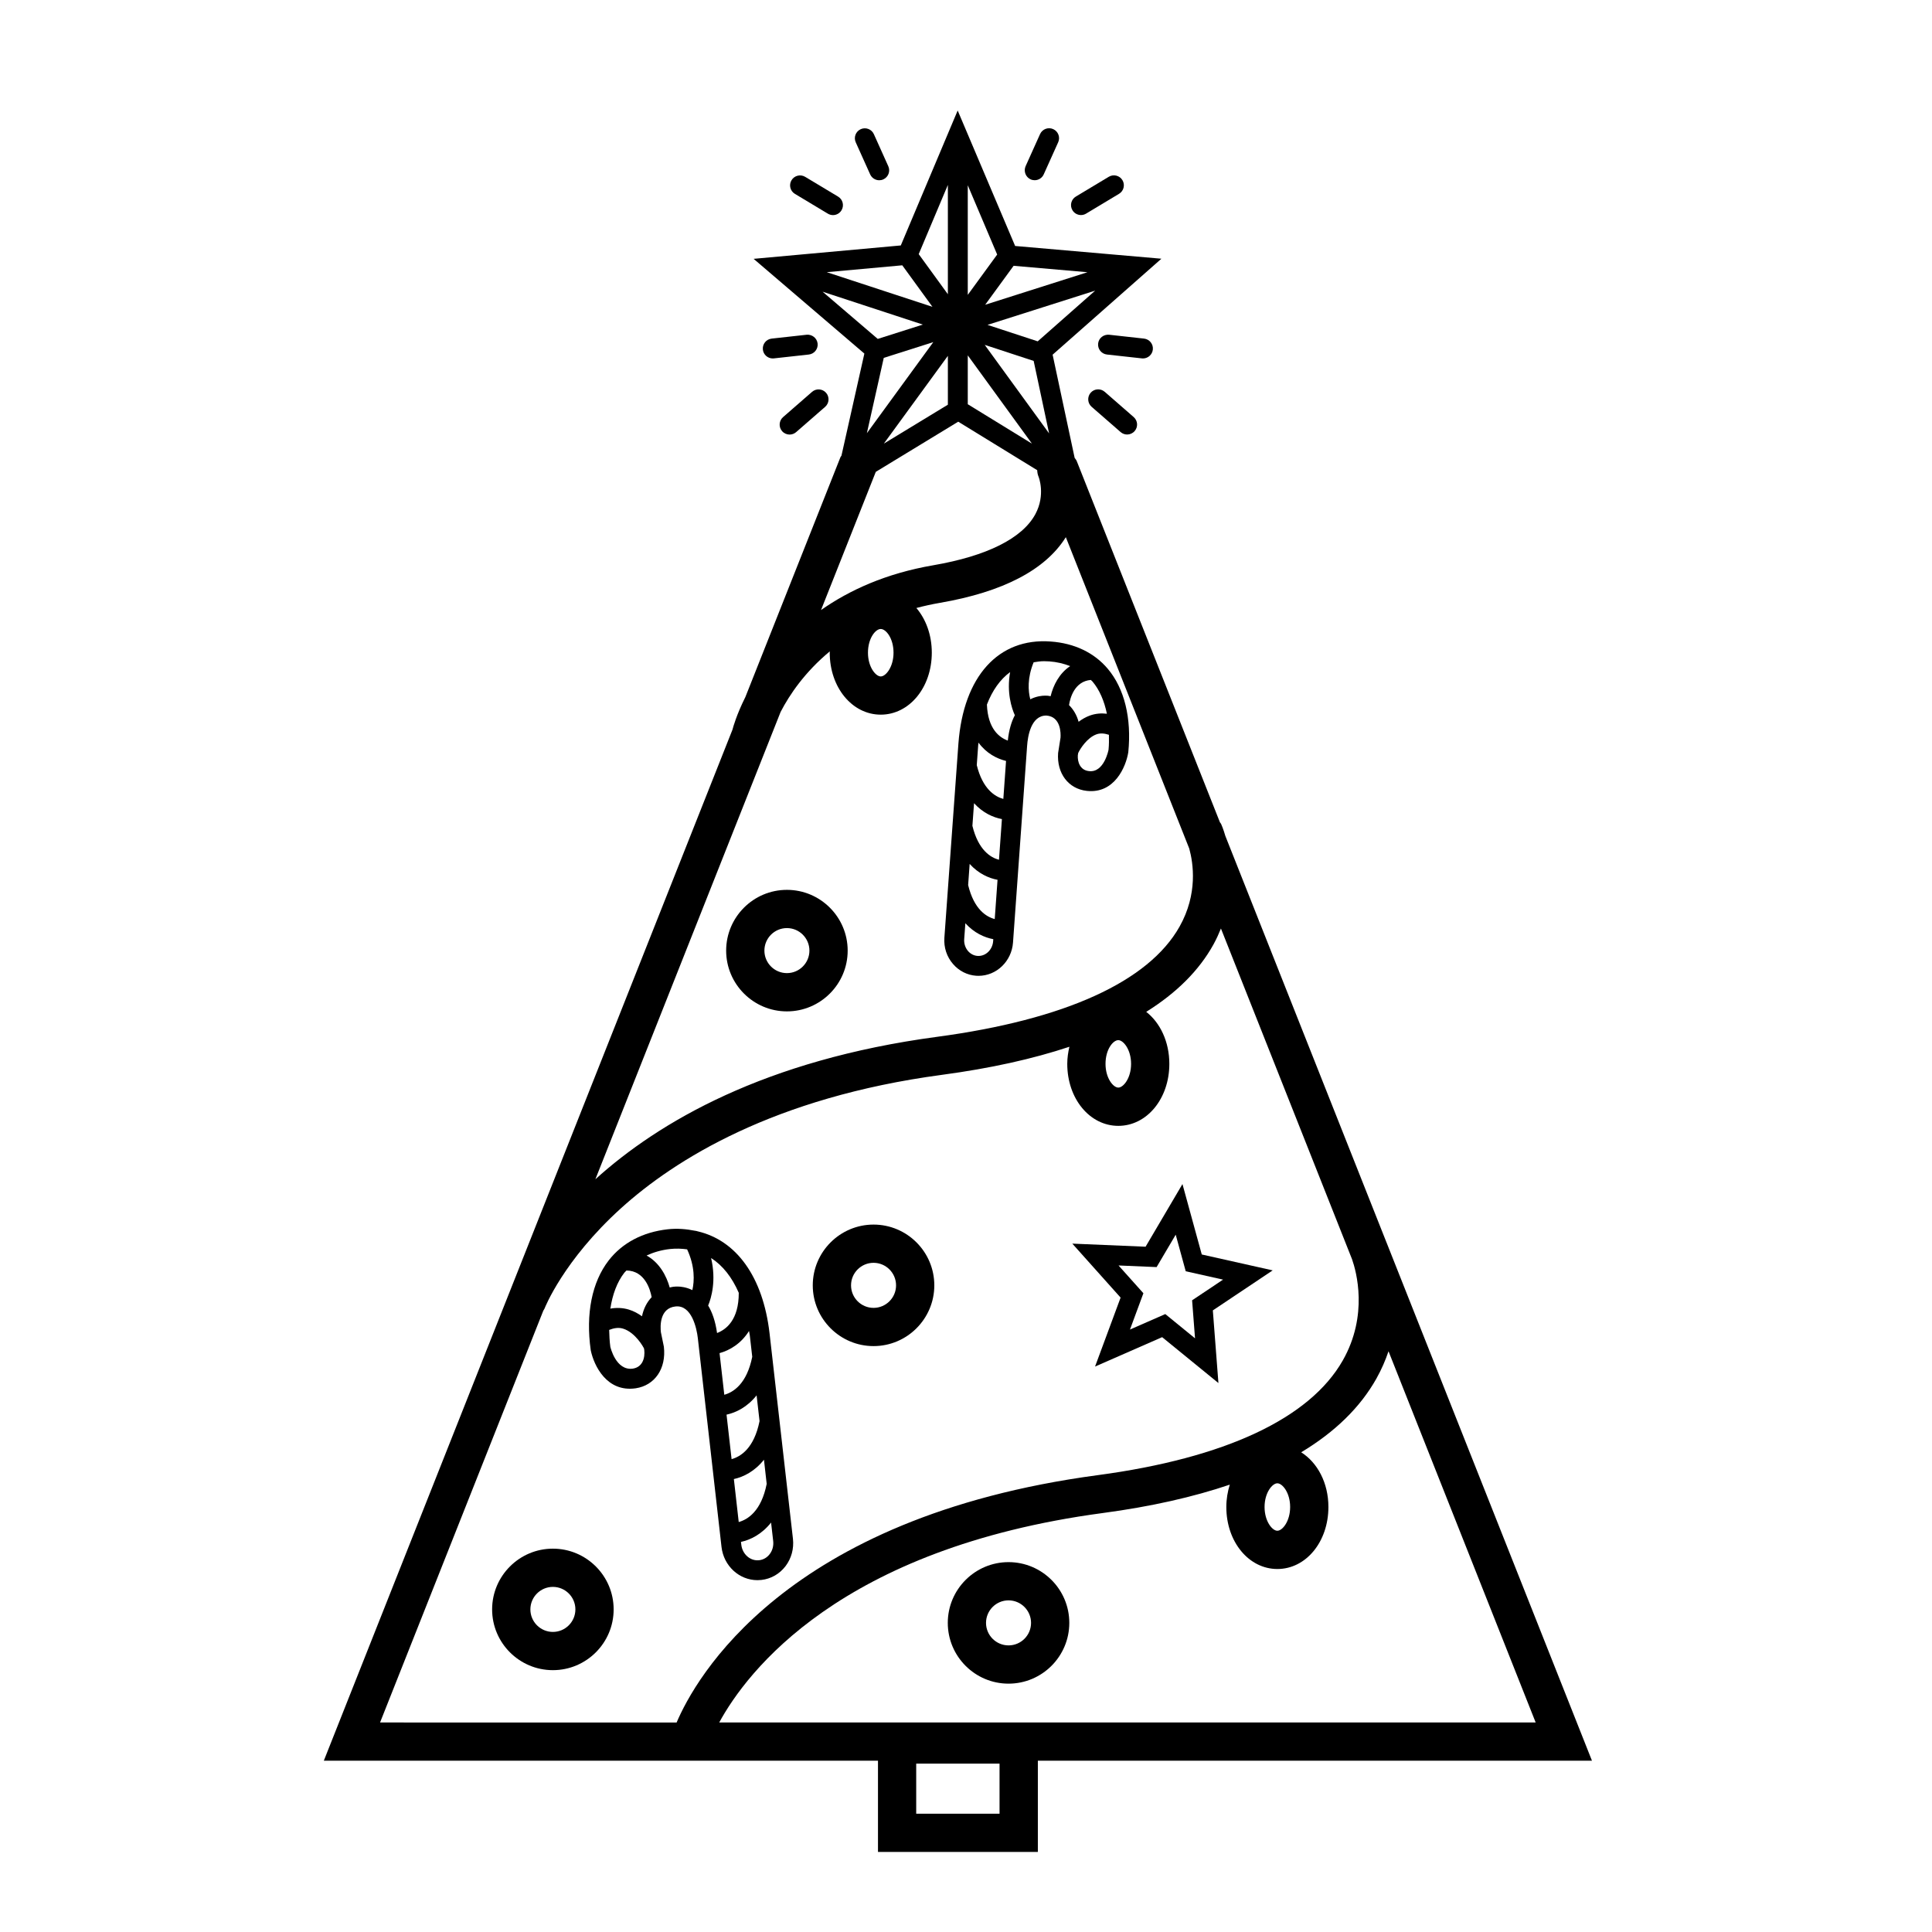
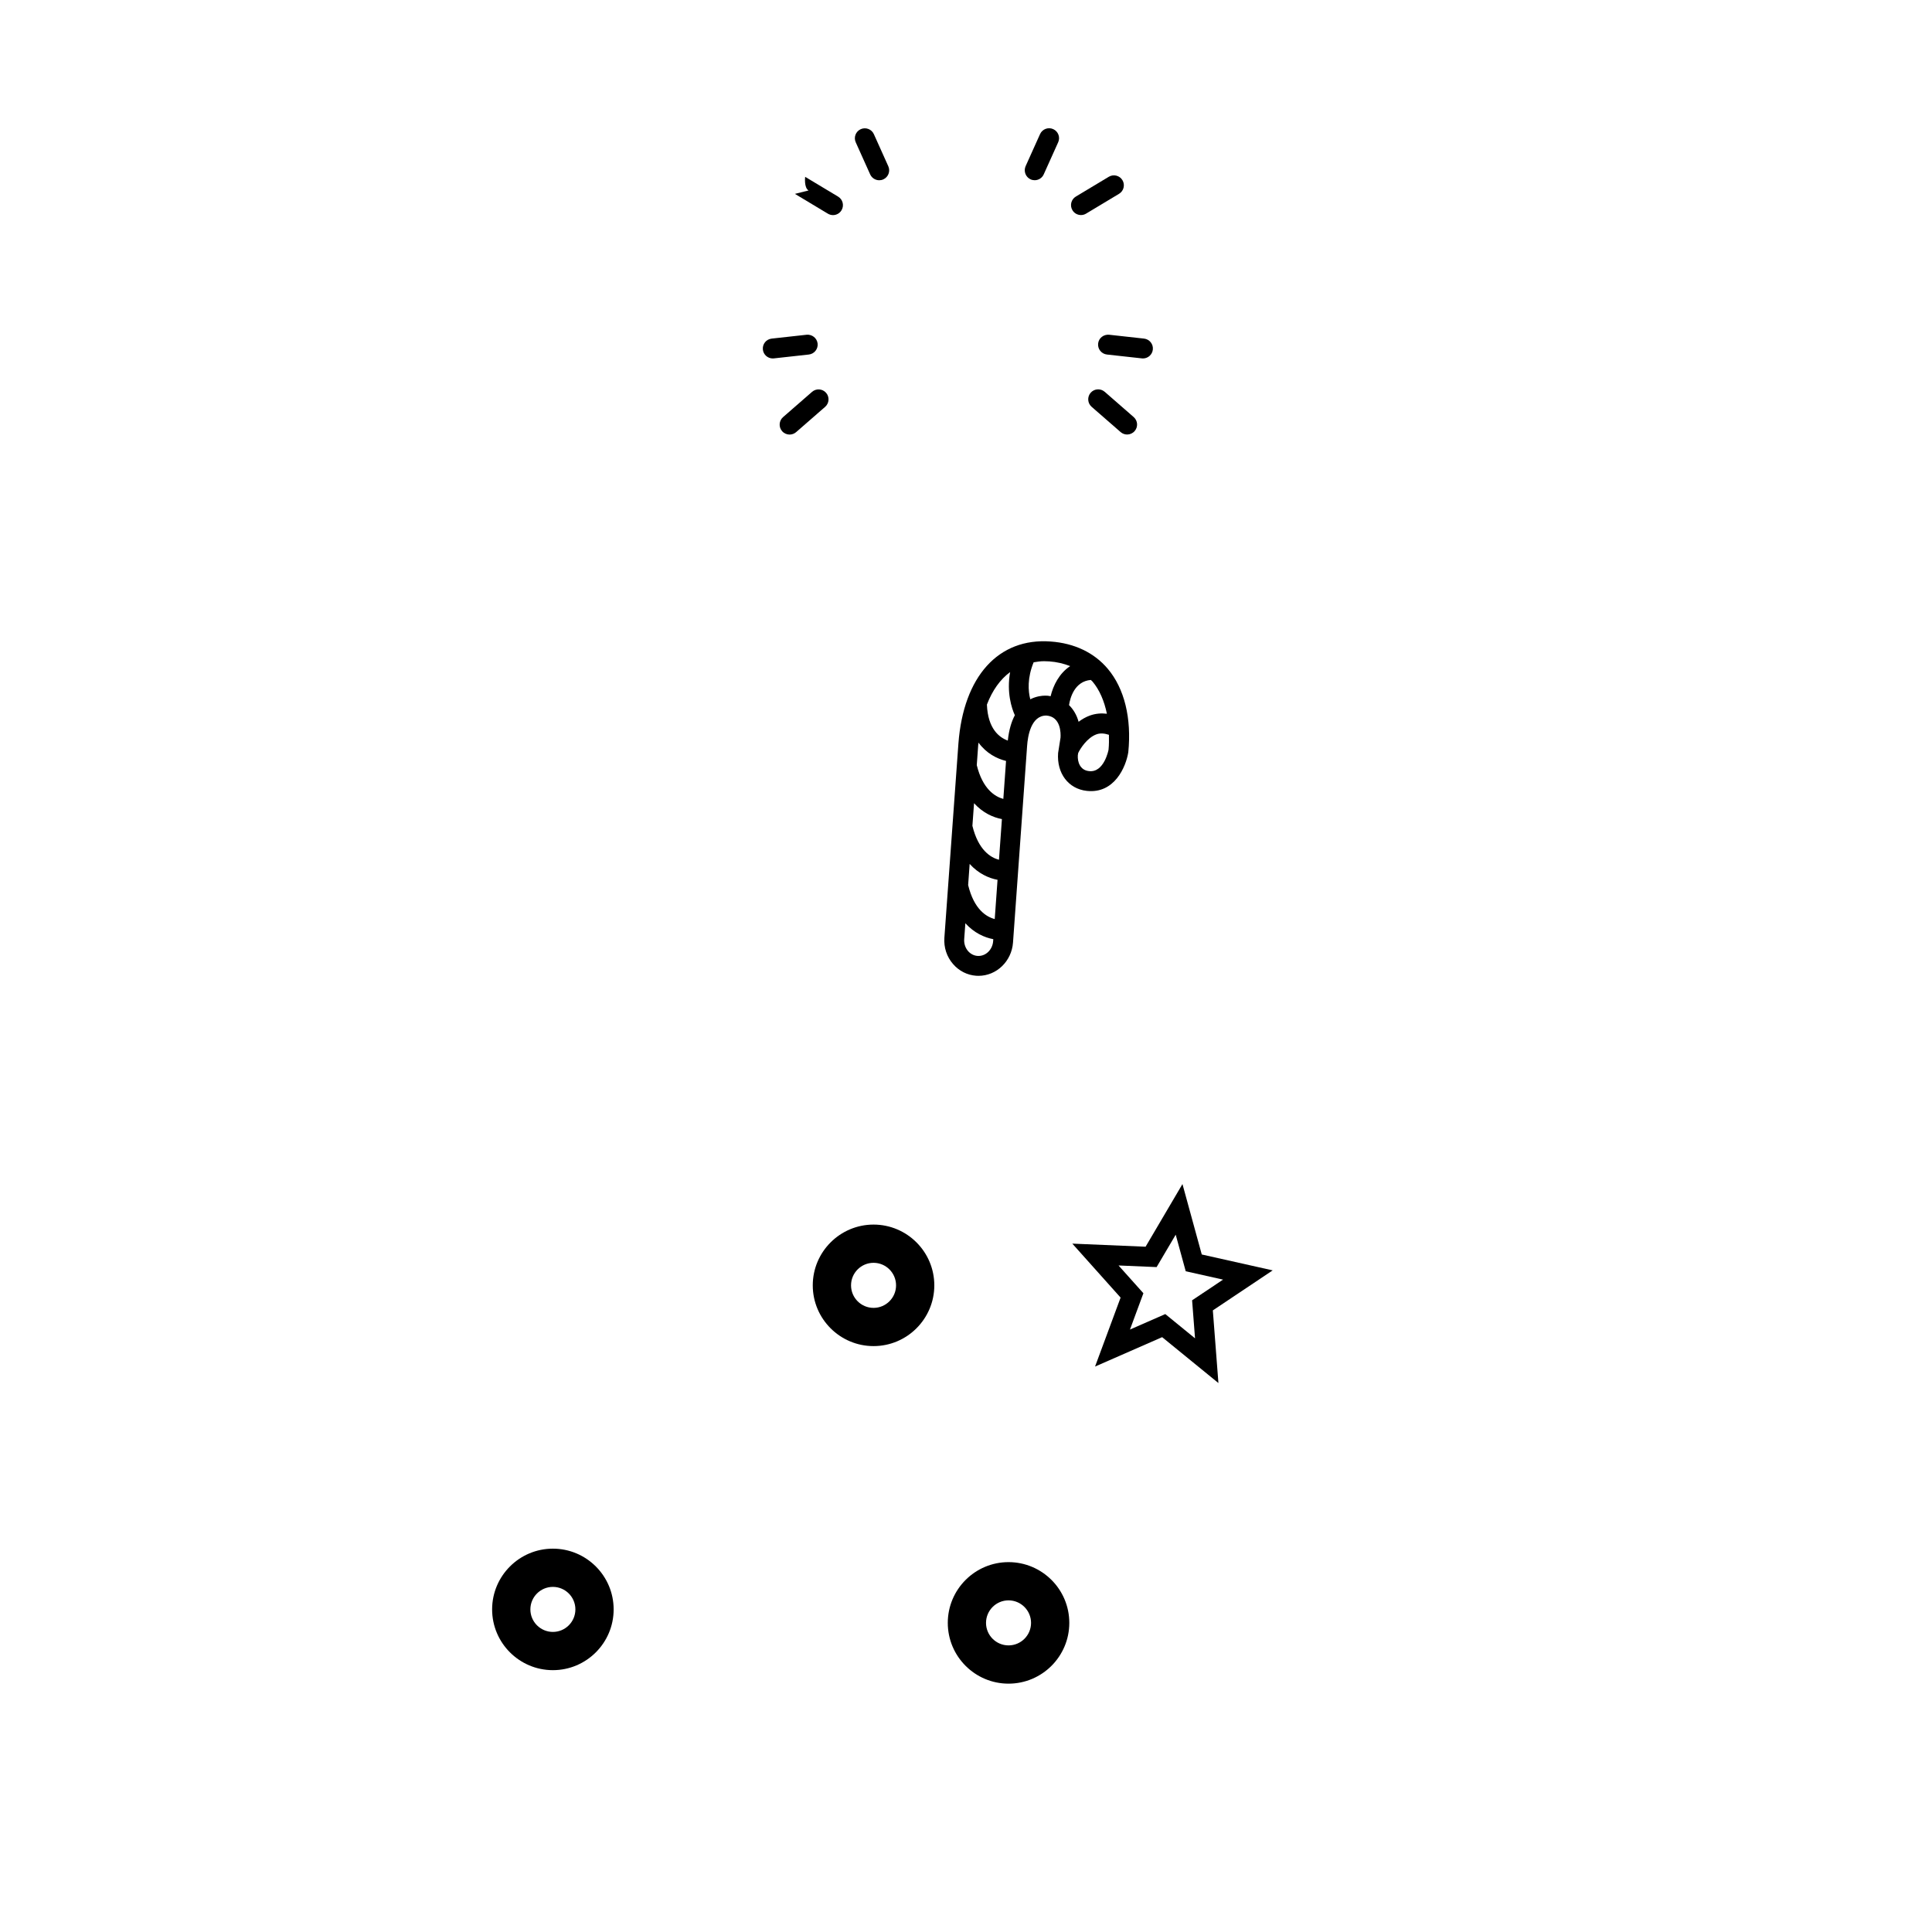
<svg xmlns="http://www.w3.org/2000/svg" fill="#000000" width="800px" height="800px" version="1.1" viewBox="144 144 512 512">
  <g>
    <path d="m422.46 314.01c-13.895-1.047-23.137 9.297-24.469 27.016-0.047 0.609-3.719 51.465-3.719 51.465-0.188 2.594 0.629 5.078 2.309 7.004 1.582 1.824 3.754 2.922 6.106 3.09 0.215 0.016 0.43 0.02 0.641 0.02 4.766 0 8.77-3.871 9.129-8.801l3.742-52.199c0.172-2.398 0.977-7.977 5.082-7.977h0.016c3.856 0.281 3.836 4.727 3.754 5.856l-0.641 4.082c-0.387 5.371 2.731 9.496 7.598 10.027 7.344 0.812 10.379-6.379 11-10.23 0.906-9.043-1.027-16.898-5.43-22.121-3.606-4.277-8.832-6.777-15.117-7.231zm7.379 21.27c-0.488-1.785-1.367-3.269-2.535-4.418 0.293-1.934 1.473-6.297 5.773-6.672 0.145 0.156 0.316 0.273 0.457 0.434 1.867 2.223 3.113 5.16 3.805 8.523-1.527-0.18-3.031-0.047-4.469 0.465-1.141 0.406-2.133 1-3.031 1.668zm-19.227 10.379-0.719 10.066c-2.191-0.594-5.473-2.586-7.039-8.961 0.23-3.184 0.371-5.223 0.383-5.344 0.016-0.215 0.059-0.402 0.082-0.613 2.074 2.836 4.852 4.254 7.293 4.852zm-1.871 26.188c-2.211-0.574-5.473-2.551-7.043-8.992 0.145-2.062 0.293-4.07 0.434-5.996 2.336 2.562 5.047 3.773 7.387 4.207zm-7.773 1.102c2.336 2.57 5.055 3.777 7.391 4.211l-0.746 10.398c-2.211-0.574-5.477-2.539-7.047-9.008 0.125-1.785 0.258-3.668 0.402-5.602zm10.723-50.84c-0.953 5.41 0.395 9.551 1.254 11.438-0.887 1.652-1.559 3.844-1.867 6.715-2.231-0.816-5.289-3.078-5.535-9.547 1.453-3.766 3.519-6.672 6.148-8.605zm-8.371 75.223-0.262-0.004c-0.957-0.07-1.848-0.523-2.508-1.281-0.734-0.852-1.113-2.004-1.027-3.168 0 0 0.117-1.602 0.309-4.207 2.336 2.574 5.059 3.785 7.402 4.219l-0.039 0.539c-0.164 2.191-1.859 3.902-3.875 3.902zm17.668-68.98c-0.812 0-2.336 0.141-3.953 0.969-0.574-2.207-0.812-5.668 0.887-9.805 0.898-0.152 1.793-0.293 2.766-0.293 0.465 0 0.934 0.016 1.395 0.051 2.039 0.145 3.859 0.605 5.527 1.25-2.91 1.918-4.5 5.125-5.188 7.984-0.258-0.035-0.488-0.109-0.746-0.133-0.234-0.016-0.461-0.023-0.688-0.023zm11.582 19.996c-2.359-0.258-3.043-2.445-2.938-4.176l0.105-0.637c0-0.012 0.012-0.012 0.016-0.02 0.453-0.992 2.324-4.031 4.867-4.926 1.023-0.359 2.117-0.23 3.258 0.141 0.016 1.289 0.035 2.578-0.102 3.941-0.004 0.059-1.18 6.195-5.207 5.676z" />
-     <path d="m322.98 490.23c4.301-0.504 5.656 5.758 5.953 8.398l6.273 55.312c0.57 5.031 4.672 8.82 9.539 8.82 0.344 0 0.691-0.02 1.043-0.059 2.555-0.293 4.828-1.598 6.41-3.688 1.543-2.051 2.231-4.613 1.941-7.219 0 0-6.125-53.891-6.207-54.531-1.75-14.949-8.816-24.566-19.062-26.953-0.211-0.082-0.422-0.109-0.648-0.141-2.301-0.457-4.699-0.684-7.289-0.395-6.613 0.746-12.027 3.606-15.633 8.266-4.418 5.707-6.117 14.098-4.746 23.789 0.84 4.066 4.231 11.195 11.922 10.082 5.047-0.762 8.133-5.203 7.457-11.027l-0.789-3.836c-0.172-1.477-0.387-6.34 3.836-6.82zm-12.328 0.824c-1.617-0.492-3.254-0.543-4.902-0.258 0.57-3.742 1.773-7.027 3.719-9.531 0.168-0.211 0.379-0.367 0.551-0.57 4.848 0.051 6.297 4.996 6.672 7.074-1.25 1.309-2.137 3.019-2.559 5.055-1.027-0.734-2.176-1.375-3.481-1.77zm31.848 5.672c0.055 0.398 0.152 0.746 0.203 1.152 0.016 0.137 0.262 2.309 0.648 5.688-1.449 7.211-5.039 9.41-7.406 10.062l-1.254-11.035c2.68-0.738 5.695-2.496 7.809-5.867zm4.68 40.527c-1.441 7.246-5.039 9.445-7.41 10.102l-1.289-11.391c2.559-0.555 5.531-2.047 7.977-5.125 0.242 2.211 0.492 4.371 0.723 6.414zm-1.891-16.648c-1.449 7.238-5.039 9.43-7.41 10.082l-1.34-11.793c2.559-0.551 5.527-2.035 7.969-5.109 0.254 2.191 0.512 4.481 0.781 6.82zm2.703 35.234c-0.699 0.926-1.691 1.508-2.797 1.633-2.363 0.277-4.465-1.598-4.746-4.117l-0.086-0.734c2.562-0.555 5.535-2.047 7.981-5.129 0.348 3.039 0.559 4.902 0.559 4.902 0.141 1.25-0.18 2.477-0.91 3.445zm-8.211-69.23c0.02 7.168-3.332 9.734-5.754 10.656-0.449-3.188-1.305-5.535-2.359-7.285 0.84-2.004 2.191-6.641 0.777-12.594 3.074 1.965 5.539 5.098 7.336 9.223zm-18.258-11.602c1.602-0.176 3.113-0.117 4.57 0.082 2.102 4.523 1.941 8.395 1.387 10.801-1.648-0.812-3.16-0.945-3.969-0.945-0.367 0-0.734 0.02-1.117 0.066-0.324 0.035-0.605 0.133-0.91 0.195-0.863-3.102-2.731-6.606-6.133-8.48 1.836-0.848 3.867-1.457 6.172-1.719zm-9.828 31.695c-4.508 0.613-5.945-5.773-5.949-5.773-0.215-1.559-0.266-3.027-0.309-4.492 1.27-0.5 2.488-0.695 3.652-0.344 3.356 1.012 5.492 5.082 5.512 5.125 0.004 0.016 0.023 0.023 0.035 0.039l0.098 0.453c0.242 2.148-0.43 4.594-3.039 4.992z" />
    <path d="m434.2 506.15 17.781-7.789 14.914 12.16-1.48-19.254 15.863-10.605-18.797-4.211-5.117-18.66-9.773 16.602-19.418-0.82 12.797 14.305zm6.223-26.789 10.09 0.43 5.062-8.586 2.656 9.691 9.895 2.215-8.207 5.481 0.777 10.078-7.883-6.43-9.359 4.102 3.559-9.621z" />
-     <path d="m565.89 610.61-54.305-136.98c-0.145-0.398-0.262-0.672-0.309-0.77l-42.547-107.33c-0.543-1.879-1.055-3.031-1.133-3.195-0.074-0.16-0.207-0.258-0.297-0.406l-37.953-95.738c-0.133-0.332-0.367-0.574-0.555-0.855l-5.836-27.34 28.828-25.434-38.762-3.375-15.227-35.902-15.074 35.762-39.004 3.547 29.348 25.109-6.07 27.055c-0.082 0.152-0.211 0.258-0.273 0.418l-25.184 63.531c-2.359 4.715-3.285 8.113-3.394 8.551v0.031l-108.33 273.32h146.86v24.18h42.367v-24.18l146.85-0.004zm-157 14.043h-22.086v-13.266h22.086zm-74.289-24.18c7.309-13.418 31.988-46.18 101.65-55.504 12.762-1.707 23.965-4.238 33.656-7.523-0.57 1.832-0.918 3.82-0.918 5.926 0 9.215 5.945 16.43 13.527 16.43 7.586 0 13.527-7.215 13.527-16.43 0-6.402-2.906-11.777-7.215-14.5 8.941-5.375 15.629-11.879 19.922-19.512 1.375-2.449 2.418-4.883 3.223-7.262l38.996 98.375zm151.3-57.102c0 3.785-2.039 6.293-3.391 6.293-1.352 0-3.387-2.508-3.387-6.293 0-3.777 2.035-6.281 3.387-6.281 1.352 0 3.391 2.504 3.391 6.281zm-29.293-153.83c-8.188 14.59-30.426 24.703-64.32 29.234-45.574 6.106-73.672 22.52-90.508 37.746l49.086-123.84c2.348-4.551 6.414-10.57 13.043-16.062 0 0.117-0.023 0.227-0.023 0.348 0 9.211 5.941 16.426 13.523 16.426s13.527-7.215 13.527-16.426c0-4.707-1.566-8.871-4.09-11.84 1.98-0.52 4.035-0.984 6.211-1.359 16.809-2.891 27.988-8.766 33.398-17.406l32.711 82.527c1.066 3.891 2.301 12.004-2.559 20.652zm-12.859 36.391c0 3.785-2.035 6.289-3.387 6.289-1.355 0-3.387-2.504-3.387-6.289 0-3.84 2-6.281 3.387-6.281 1.344 0 3.387 2.504 3.387 6.281zm-65.543-187.09 13.129-4.176-17.602 24.133zm4.906-24.531 8 11.004-28.008-9.184zm49.082 1.832-27.109 8.621 7.531-10.324zm-14.262 23.504 4.09 19.207-17.059-23.461zm-22.734 11.602-16.969 10.316 16.969-23.262zm5.273-13.074 17.012 23.398-17.012-10.449zm0-16.031v-29.047l7.793 18.363zm-5.273-0.168-7.727-10.629 7.727-18.34zm2.742 33.777 20.93 12.852c0.031 0.578 0.117 1.16 0.359 1.723 0.023 0.047 1.93 4.801-0.855 9.949-3.465 6.394-12.82 11.07-27.039 13.523-12.617 2.172-22.277 6.629-29.754 11.871l14.516-36.625zm-17.145 61.223c0 3.777-2.039 6.289-3.387 6.289-1.344 0-3.387-2.504-3.387-6.289 0-3.84 2.004-6.289 3.387-6.289 1.383 0.004 3.387 2.453 3.387 6.289zm38.211-82.516-13.305-4.363 28.531-9.07zm-57.012-13.156 26.57 8.715-11.949 3.797zm-74.016 270.05c0.109-0.207 0.258-0.383 0.344-0.605 0.047-0.121 4.973-12.734 20.277-26.574 14.184-12.82 40.445-29.363 85.039-35.332 12.852-1.723 24.082-4.219 33.762-7.438-0.328 1.445-0.562 2.949-0.562 4.535 0 9.211 5.945 16.426 13.527 16.426s13.523-7.215 13.523-16.426c0-5.859-2.418-10.891-6.125-13.789 8.039-5.019 14.012-10.969 17.82-17.859 0.785-1.426 1.414-2.832 1.98-4.227l34.742 87.645c1.125 3.188 4.387 14.801-2.457 26.828-8.746 15.371-31.207 25.879-64.938 30.395-83.16 11.133-106.73 54.09-111.6 65.551l-78.59-0.004z" />
    <path d="m374.6 190.21c0.438 0.977 1.402 1.559 2.41 1.559 0.363 0 0.73-0.074 1.078-0.23 1.324-0.598 1.918-2.156 1.32-3.481l-3.824-8.504c-0.594-1.324-2.156-1.914-3.481-1.32-1.328 0.598-1.918 2.156-1.324 3.481z" />
-     <path d="m354.66 195.38 8.734 5.246c0.422 0.25 0.891 0.379 1.355 0.379 0.891 0 1.77-0.457 2.262-1.285 0.75-1.25 0.344-2.867-0.902-3.613l-8.734-5.246c-1.25-0.746-2.867-0.344-3.617 0.906s-0.352 2.863 0.902 3.613z" />
+     <path d="m354.66 195.38 8.734 5.246c0.422 0.25 0.891 0.379 1.355 0.379 0.891 0 1.77-0.457 2.262-1.285 0.75-1.25 0.344-2.867-0.902-3.613l-8.734-5.246s-0.352 2.863 0.902 3.613z" />
    <path d="m357.76 232.71-9.262 1.023c-1.445 0.16-2.488 1.465-2.328 2.91 0.145 1.352 1.289 2.348 2.621 2.348 0.098 0 0.191-0.004 0.293-0.016l9.262-1.023c1.445-0.16 2.492-1.465 2.332-2.91-0.172-1.449-1.465-2.465-2.918-2.332z" />
    <path d="m351.52 254.54c-1.098 0.957-1.211 2.625-0.258 3.719 0.523 0.598 1.254 0.906 1.988 0.906 0.613 0 1.23-0.211 1.734-0.648l7.68-6.695c1.098-0.957 1.211-2.621 0.258-3.719-0.957-1.098-2.625-1.215-3.719-0.258z" />
    <path d="m446.9 238.99c1.324 0 2.465-0.996 2.613-2.348 0.16-1.445-0.875-2.746-2.328-2.91l-9.266-1.023c-1.457-0.125-2.75 0.883-2.906 2.332-0.156 1.445 0.887 2.746 2.328 2.91l9.27 1.023c0.094 0.004 0.195 0.016 0.289 0.016z" />
    <path d="m433.03 248.09c-0.945 1.098-0.836 2.762 0.262 3.719l7.684 6.695c0.5 0.434 1.113 0.648 1.723 0.648 0.734 0 1.465-0.312 1.988-0.906 0.957-1.094 0.848-2.754-0.25-3.719l-7.68-6.695c-1.102-0.957-2.769-0.844-3.727 0.258z" />
    <path d="m417.12 191.53c0.352 0.16 0.727 0.23 1.082 0.23 1.004 0 1.969-0.578 2.402-1.559l3.828-8.504c0.598-1.324 0.004-2.887-1.324-3.481-1.324-0.598-2.883-0.004-3.481 1.32l-3.828 8.504c-0.586 1.332 0.004 2.891 1.32 3.488z" />
    <path d="m430.47 200.99c0.465 0 0.934-0.121 1.355-0.379l8.73-5.246c1.25-0.746 1.652-2.367 0.906-3.617-0.75-1.246-2.367-1.648-3.617-0.902l-8.734 5.246c-1.25 0.746-1.652 2.367-0.902 3.617 0.488 0.824 1.363 1.281 2.262 1.281z" />
-     <path d="m352.54 379.82c-8.879 0-16.102 7.227-16.102 16.105 0 8.879 7.227 16.102 16.102 16.102 8.879 0 16.102-7.227 16.102-16.102 0-8.879-7.227-16.105-16.102-16.105zm0 22.066c-3.289 0-5.965-2.676-5.965-5.965 0-3.293 2.676-5.969 5.965-5.969 3.289 0 5.965 2.676 5.965 5.969 0 3.289-2.676 5.965-5.965 5.965z" />
    <path d="m375.5 500.73c8.879 0 16.102-7.227 16.102-16.098 0-8.883-7.227-16.105-16.102-16.105-8.879 0-16.109 7.227-16.109 16.105 0 8.879 7.231 16.098 16.109 16.098zm0-22.07c3.289 0 5.965 2.676 5.965 5.977 0 3.285-2.676 5.965-5.965 5.965s-5.965-2.676-5.965-5.965c-0.004-3.297 2.672-5.977 5.965-5.977z" />
    <path d="m411.27 557.98c-8.879 0-16.098 7.219-16.098 16.102 0 8.883 7.219 16.102 16.098 16.102 8.887 0 16.105-7.227 16.105-16.102 0.008-8.883-7.219-16.102-16.105-16.102zm0 22.066c-3.285 0-5.965-2.676-5.965-5.965 0-3.289 2.676-5.969 5.965-5.969 3.289 0 5.969 2.676 5.969 5.969 0 3.289-2.672 5.965-5.969 5.965z" />
    <path d="m290.52 554.41c-8.879 0-16.102 7.227-16.102 16.098 0 8.883 7.227 16.102 16.102 16.102 8.883 0 16.102-7.227 16.102-16.102s-7.219-16.098-16.102-16.098zm0 22.066c-3.289 0-5.965-2.676-5.965-5.969 0-3.285 2.676-5.965 5.965-5.965s5.965 2.676 5.965 5.965c0 3.293-2.676 5.969-5.965 5.969z" />
  </g>
</svg>